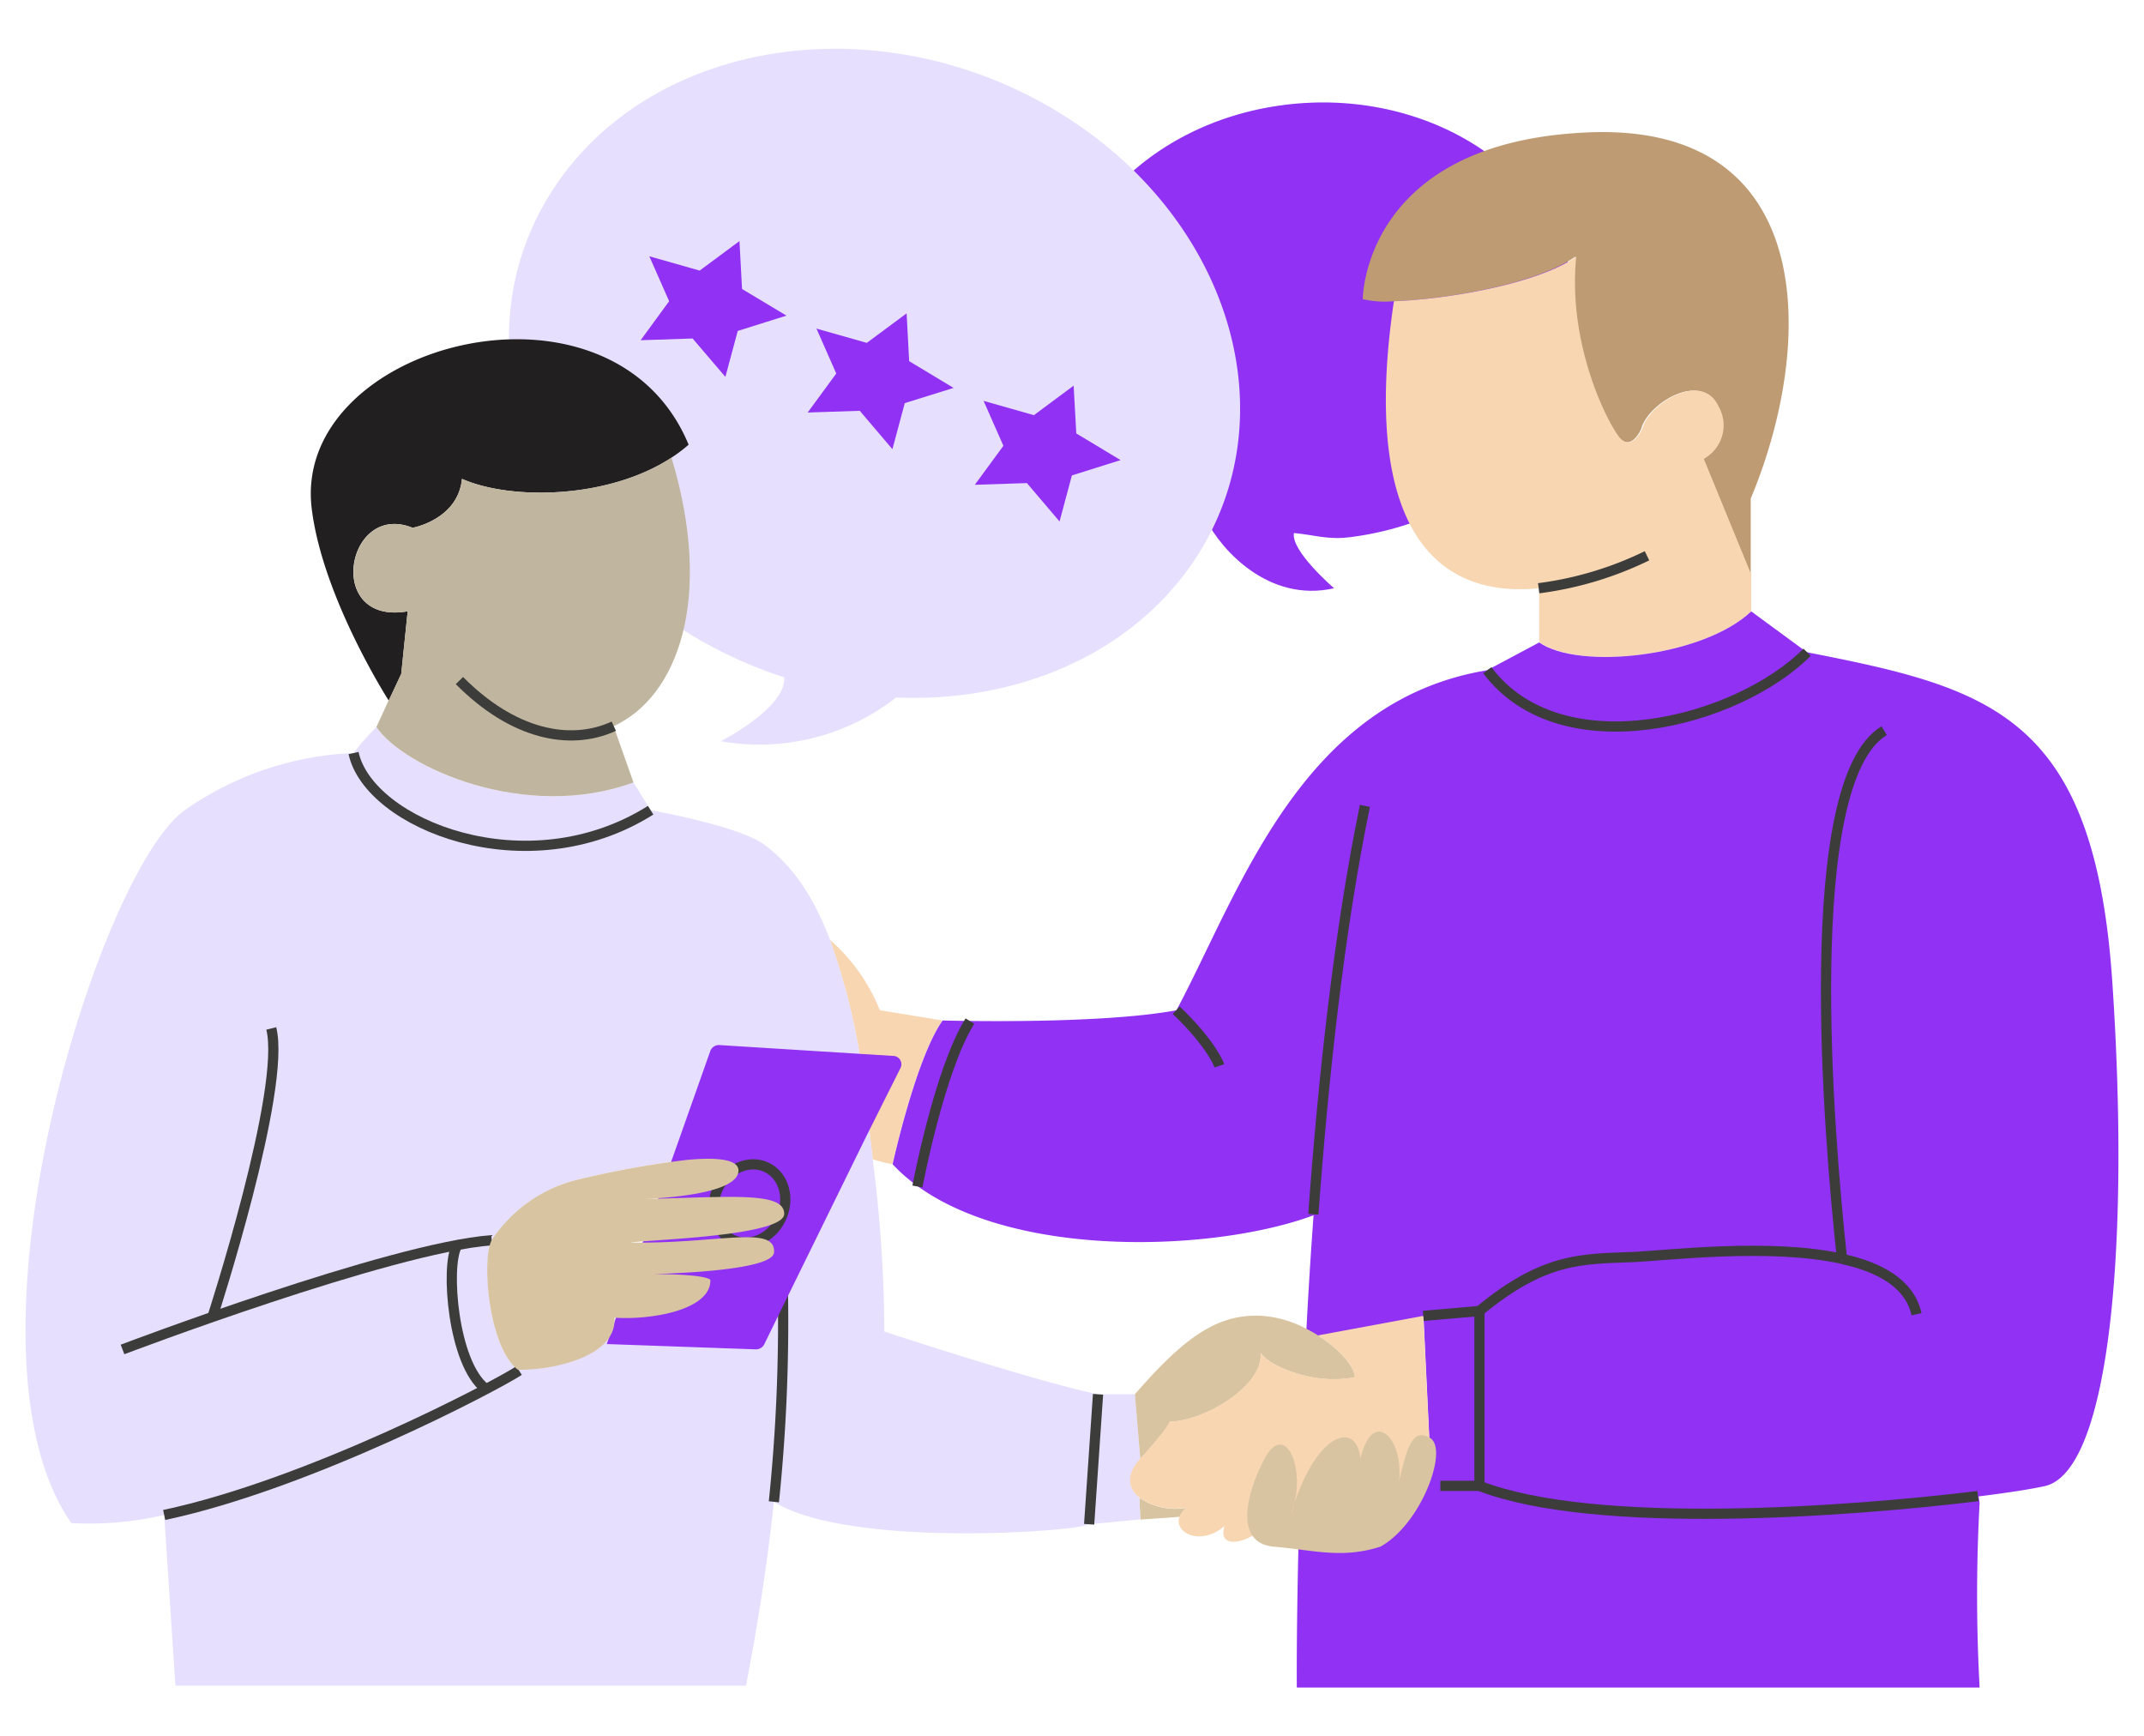
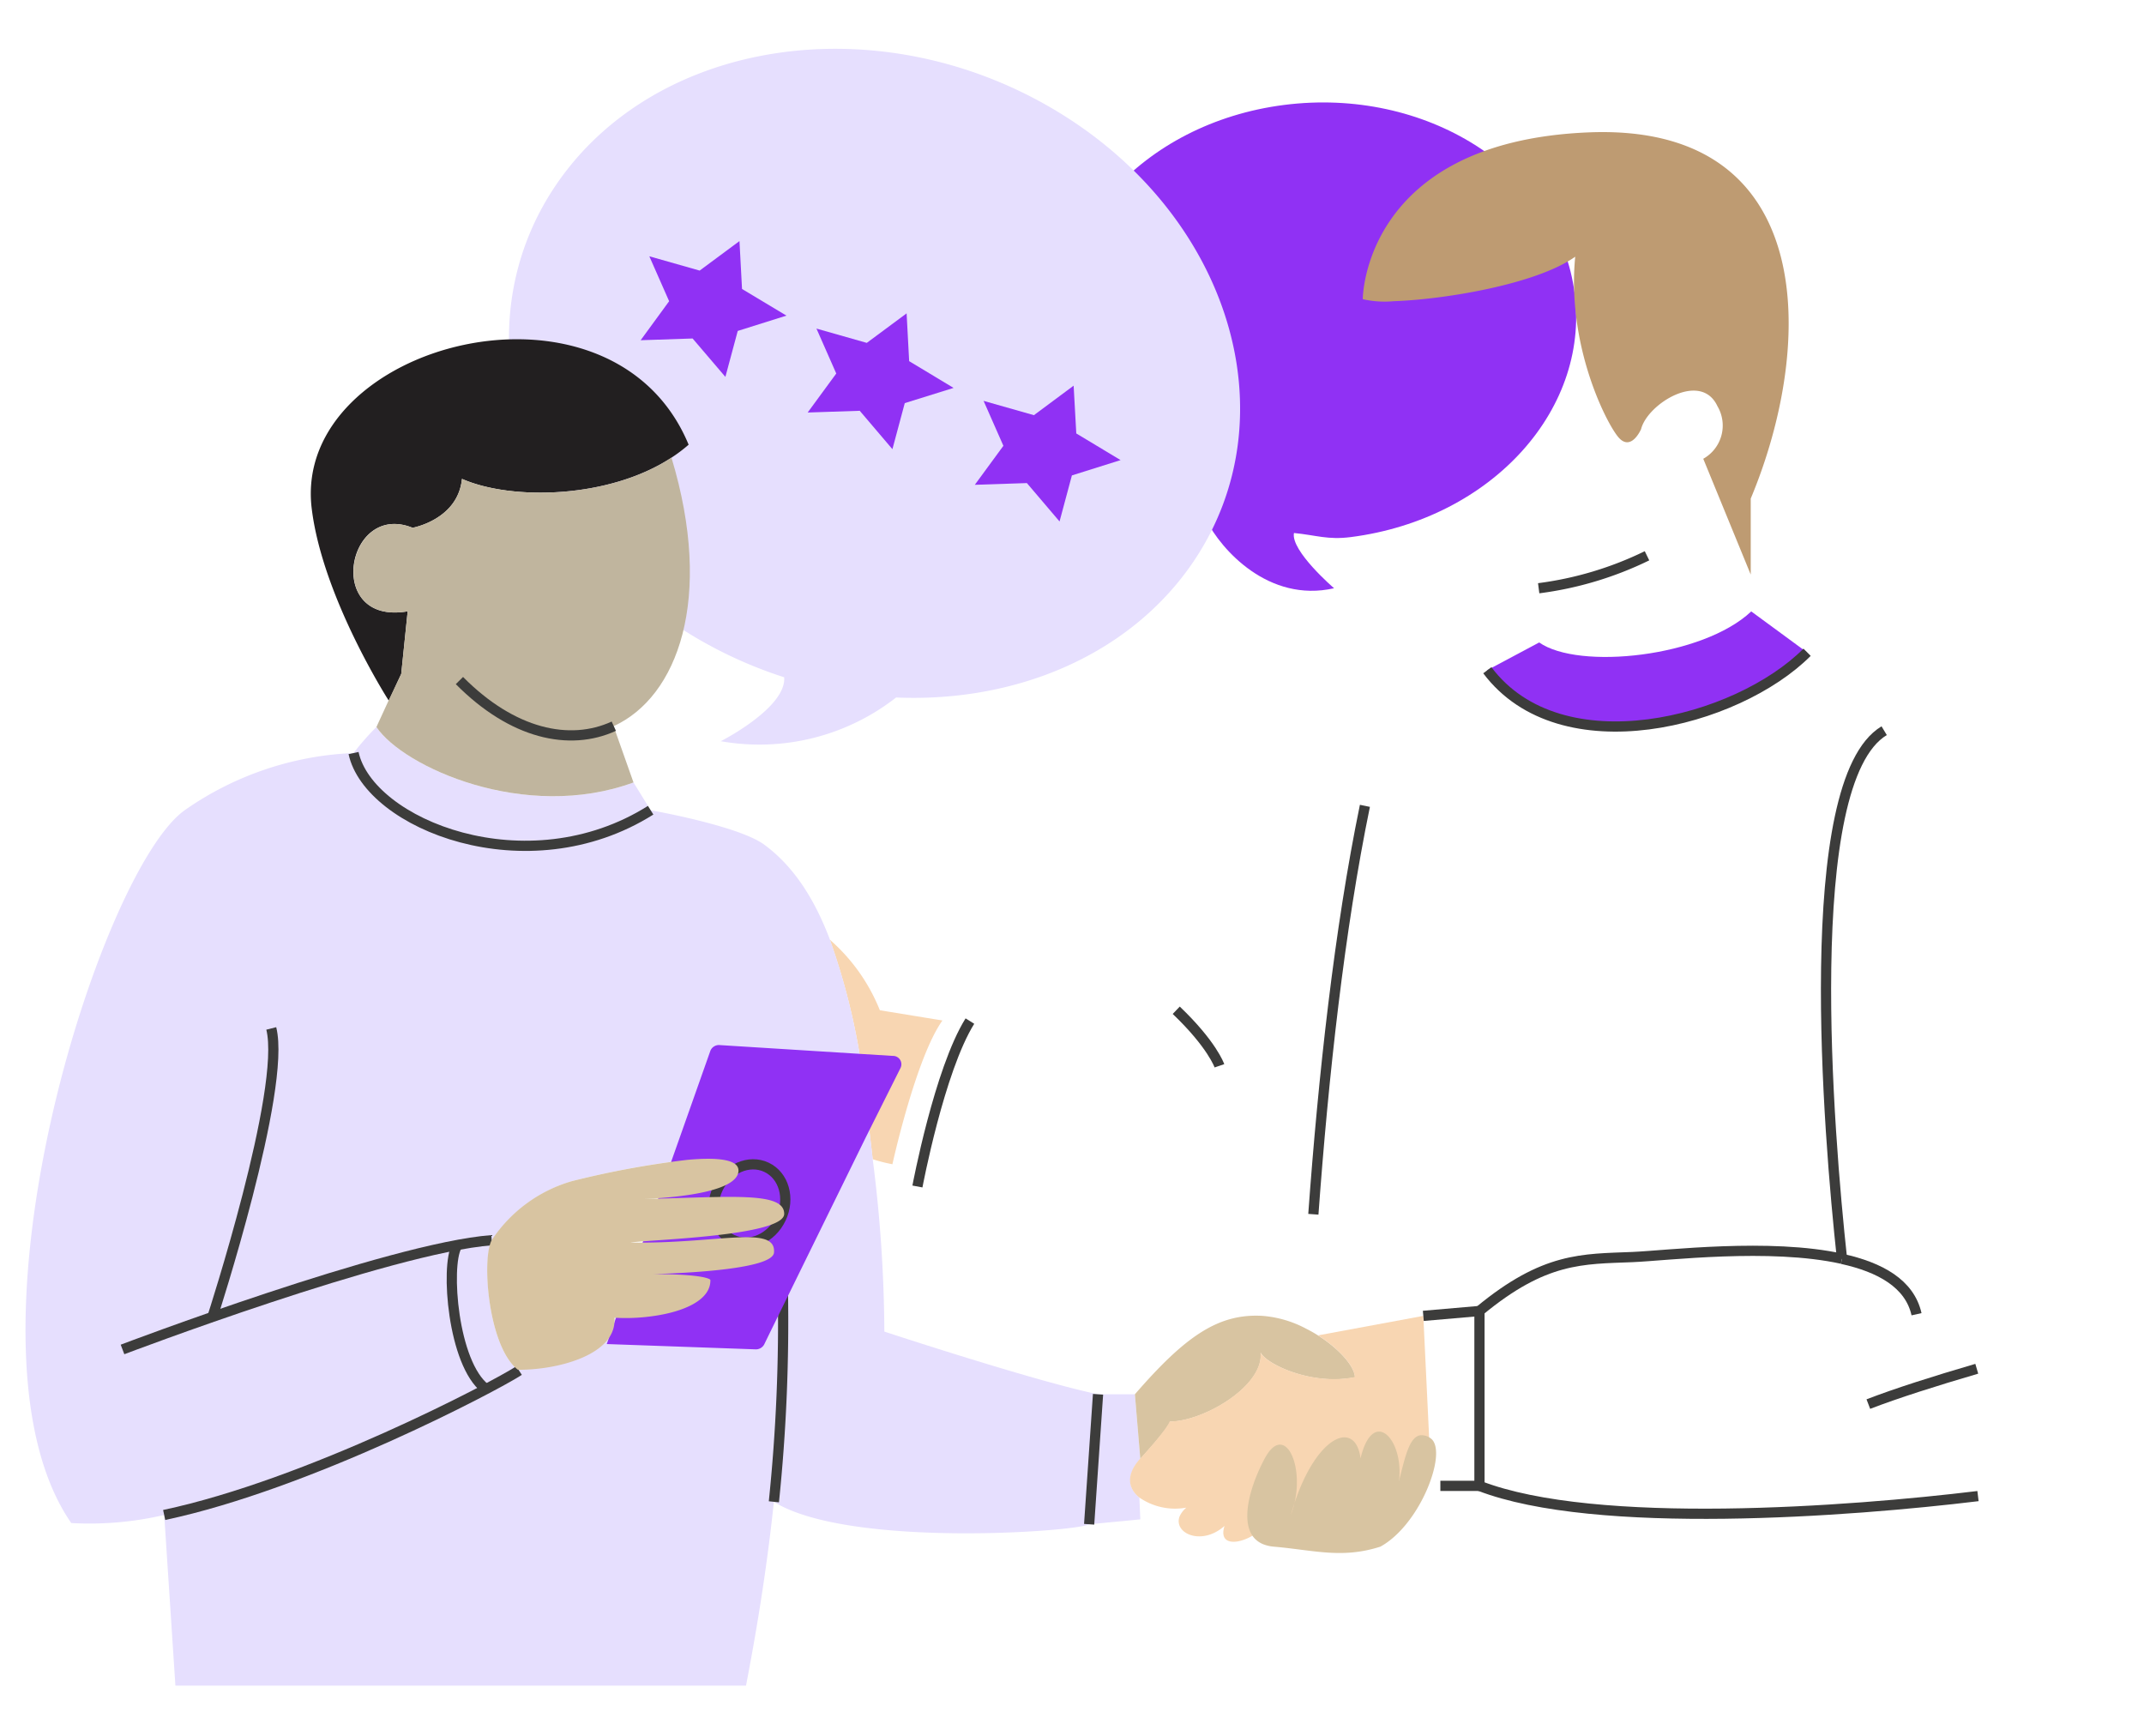
<svg xmlns="http://www.w3.org/2000/svg" id="Calque_1" data-name="Calque 1" viewBox="0 0 210 170">
  <defs>
    <style>.cls-1{fill:#9031f4;}.cls-2{fill:#e6dffe;}.cls-3{fill:none;stroke:#3c3c3b;stroke-linejoin:bevel;}.cls-4{fill:#221f20;}.cls-5{fill:#c0b59e;}.cls-6{fill:#f8d6b2;}.cls-7{fill:#be9b72;}.cls-8{fill:#d8c4a1;}</style>
  </defs>
  <path class="cls-1" d="M154.16,28.22c-1.82-11.69-14.53-19.72-28.41-17.94S102.1,23,103.91,34.66c1.16,7.46,6.76,13.42,14.26,16.3,1.41,2.81,6.06,8.11,12.5,6.65,0,0-4.26-3.66-3.93-5.41,2.17.21,3.3.69,5.57.4C146.19,50.82,156,39.9,154.16,28.22Z" />
  <path class="cls-2" d="M116.83,55.1c9.72-14.26,3.66-34.12-13.55-44.35s-39-7-48.77,7.29S50.85,52.16,68.06,62.39a42.93,42.93,0,0,0,8.75,3.94c.22,3-6.21,6.26-6.21,6.26a21.73,21.73,0,0,0,17.17-4.28c10.33.44,20.21-3.1,26.66-10.18A27.3,27.3,0,0,0,116.83,55.1Z" />
  <polygon class="cls-1" points="72.43 23.61 72.68 28.3 77.03 30.91 72.26 32.41 71.05 36.91 67.84 33.15 62.75 33.32 65.54 29.5 63.6 25.1 68.53 26.5 72.43 23.61" />
  <polygon class="cls-1" points="88.8 30.69 89.05 35.37 93.4 37.99 88.62 39.48 87.41 43.99 84.21 40.23 79.11 40.4 81.91 36.58 79.97 32.18 84.9 33.58 88.8 30.69" />
  <polygon class="cls-1" points="105.16 37.77 105.42 42.45 109.76 45.06 104.99 46.56 103.78 51.07 100.58 47.31 95.48 47.48 98.28 43.66 96.34 39.26 101.27 40.66 105.16 37.77" />
-   <polyline class="cls-3" points="199.48 111.97 197.43 129.28 194.25 129.31" />
  <path class="cls-3" d="M183,137.51c2.78-1.07,6.46-2.24,10.62-3.46" />
  <path class="cls-2" d="M76.62,127.87a146.61,146.61,0,0,1-.82,19.21c-.76,7.22-1.87,13.54-2.73,18l-55.89,0-1.1-16.78c14.13-3,32.32-12.55,34.76-14.14l-.11-.08c3.94,0,9.74-1.5,9.45-5.1a18.68,18.68,0,0,0,3.65-.14v.37H75.4a.82.82,0,0,0,.74-.43Z" />
  <path class="cls-4" d="M67.45,43.55a15.1,15.1,0,0,1-1.68,1.27c-6.09,4-15.62,4.23-20.52,2.08-.4,4-4.84,4.79-4.84,4.79-6.52-2.64-8.67,9.6-.48,8.18L39.3,66l-1.22,2.62s-6.49-10.1-7.55-18.83C28.57,33.61,59.9,25.35,67.45,43.55Z" />
  <path class="cls-2" d="M62.05,76.63l1.68,2.72c-12.12,7.63-27.6,1.35-29.1-5.6a25.83,25.83,0,0,1,2.24-2.55C39.48,75.11,51.42,80.53,62.05,76.63Z" />
  <path class="cls-5" d="M39.93,59.87c-8.19,1.42-6-10.82.48-8.18,0,0,4.44-.79,4.84-4.79,4.9,2.15,14.43,1.92,20.52-2.08,4.18,13.84.59,23.44-5.67,26.3l1.95,5.51c-10.63,3.9-22.57-1.52-25.18-5.43l1.21-2.63L39.3,66Z" />
  <path class="cls-6" d="M86.18,98.94l6.13,1c-2.62,3.68-4.9,14.08-4.9,14.08a15.35,15.35,0,0,1-1.86-.47h-.07c-.11-1-.23-2-.35-3h0l2.75-5.62a.73.73,0,0,0-.68-1l-2.92-.18a65.2,65.2,0,0,0-3-11.72h0A18.08,18.08,0,0,1,86.18,98.94Z" />
  <path class="cls-7" d="M136.48,29.5a9.61,9.61,0,0,1-3-.2s0-15.37,22-16.33c22.61-1,22.36,20.65,16,35.86v7.44l-4.65-11.34a3.73,3.73,0,0,0,1.39-5.15c-1.62-3.49-6.86-.23-7.48,2.25,0,0-1,2.32-2.28.72s-5-9.13-4.17-17.61C150.44,27.87,141.36,29.34,136.48,29.5Z" />
-   <path class="cls-6" d="M166.88,44.93l4.65,11.34v3.61c-4.75,4.48-16.9,5.76-20.77,3V58.11l0-.5c-11.54,1.15-17.22-8-14.23-28.11,4.88-.16,14-1.63,17.86-4.36-.85,8.48,2.94,16,4.17,17.61s2.28-.72,2.28-.72c.62-2.48,5.86-5.74,7.48-2.25A3.73,3.73,0,0,1,166.88,44.93Z" />
  <path class="cls-1" d="M171.53,59.88l5.45,4c-6.86,6.88-24.11,11.36-31.32,1.76l5.1-2.72C154.63,65.64,166.78,64.36,171.53,59.88Z" />
-   <path class="cls-1" d="M206.9,96.22C205.14,70,194.94,67.4,177,63.88c-6.86,6.88-24.11,11.36-31.32,1.76-18.3,3-24.29,21.77-30.45,33.3-7.74,1.44-22.9,1-22.9,1-2.62,3.68-4.9,14.08-4.9,14.08,8.8,9.45,30.9,8.84,41.23,5-.28,3.82-.51,7.56-.7,11.17a12.38,12.38,0,0,1,1.18.67h0l10.29-1.93.65,13.58c.23,0-8.79,9.4-12.05,9.12a3,3,0,0,1-.85-.19c-.21,9-.16,13.83-.16,13.83h66.88a165.23,165.23,0,0,1,0-18.09l-.1-.63c3-.37,5.22-.73,6.44-1C206.55,144.24,208.66,122.47,206.9,96.22Z" />
-   <path class="cls-8" d="M111.6,146.67a6.16,6.16,0,0,0,4.62,1,2.42,2.42,0,0,0-.67.88l-3.86.27Z" />
  <path class="cls-2" d="M111.16,136.55l.53,6.33c-1.44,1.6-1.16,2.92-.09,3.79l.09,2.13-5,.48.87-12.73Z" />
  <path class="cls-8" d="M127.94,130.13a12.38,12.38,0,0,1,1.18.67h0c2.06,1.31,3.55,3,3.6,4.08-4.22.87-8.71-1.29-9.24-2.41.34,3.27-5.58,6.74-8.89,6.76,0,.14-.37.87-2.9,3.65l-.53-6.33c4.93-5.68,8.16-7.93,12.5-7.68A10.88,10.88,0,0,1,127.94,130.13Z" />
  <path class="cls-6" d="M139.41,128.87l.65,13.58c-.92.11-1.27,1.81-1.77,3.75.41-3.43-4.14,0-5.16,4.26-.39-3.16-1.51-8.11-3.4-2.45.77-3.28-.4-2.56-2,.35-1.2,2.23-2.54,1.2-1.3,2.53-2.61.32-3.18-.12-2.58-1.61-.88,1.6-4.75,2.81-3.91.16-2.25,2-5,.73-4.41-.91a2.42,2.42,0,0,1,.67-.88,6.16,6.16,0,0,1-4.62-1c-1.07-.87-1.35-2.19.09-3.79,2.53-2.78,2.85-3.51,2.9-3.65,3.31,0,9.23-3.49,8.89-6.76.53,1.12,5,3.28,9.24,2.41-.05-1.09-1.54-2.77-3.6-4.08Z" />
  <path class="cls-2" d="M107.55,136.55l-.87,12.73c-1.15.72-23.58,2.36-30.88-2.2a146.61,146.61,0,0,0,.82-19.21l8.51-17.34c.12,1,.24,2,.35,3a136.55,136.55,0,0,1,1.14,16.88S101.4,135.28,107.55,136.55Z" />
  <path class="cls-2" d="M50.73,134.15l.11.08c-2.44,1.59-20.63,11.17-34.76,14.14a32.21,32.21,0,0,1-9.1.79C-4.9,132,9.66,85.38,18.09,79.35a31,31,0,0,1,16.54-5.6c1.5,7,17,13.23,29.1,5.6,0,0,8.55,1.5,11.11,3.36,2.92,2.14,4.94,5.35,6.43,9.26a65.2,65.2,0,0,1,3,11.72l-12.38-.77a.81.81,0,0,0-.83.5l-3.79,10.17A88.66,88.66,0,0,0,56,115.68a14.12,14.12,0,0,0-7.79,5.78C47.16,123.27,47.81,131.91,50.73,134.15Z" />
  <path class="cls-3" d="M177,63.88c-6.86,6.88-24.11,11.36-31.32,1.76" />
  <path class="cls-3" d="M180.42,123.28c-7.09-1.57-17.16-.31-20.51-.17-4.92.2-8.62,0-15,5.28v17.13c11.39,4.4,36.34,2.52,48.83,1" />
  <path class="cls-3" d="M187.72,128.71c-.67-3-3.57-4.6-7.3-5.42" />
  <path class="cls-3" d="M184.55,71.56c-8.32,5-5.45,39.57-4.13,51.72h0" />
  <path class="cls-3" d="M133.69,78.92c-2.5,12.12-4.07,26.51-5.05,40" />
  <path class="cls-3" d="M115.21,98.94c3.52,3.36,4.23,5.44,4.23,5.44" />
  <path class="cls-3" d="M161.32,54.43a34,34,0,0,1-10.61,3.18" />
  <line class="cls-3" x1="144.95" y1="128.39" x2="139.41" y2="128.87" />
  <line class="cls-3" x1="144.95" y1="145.52" x2="141.08" y2="145.52" />
  <line class="cls-3" x1="106.68" y1="149.28" x2="107.55" y2="136.55" />
  <path class="cls-3" d="M48.16,121.46c-10,.76-36.16,10.7-36.16,10.7" />
  <path class="cls-3" d="M16.08,148.37c14.13-3,32.32-12.55,34.76-14.14" />
  <path class="cls-3" d="M63.73,79.35c-12.12,7.63-27.6,1.35-29.1-5.6" />
  <path class="cls-3" d="M26.57,100.72c1.5,5.94-5.76,28.25-5.76,28.25" />
  <path class="cls-3" d="M75.8,147.08a170.92,170.92,0,0,0,.88-20.74" />
  <path class="cls-3" d="M45,66.65c5.19,5.24,10.79,6.46,15.12,4.47" />
  <path class="cls-3" d="M47.55,136c-3.21-2.47-3.91-12-2.82-13.94" />
  <path class="cls-8" d="M123.74,151.24a2.42,2.42,0,0,1-.86-.58c-1.47-1.6-.42-5.18,1-7.83,1.88-3.49,3.84.45,2.91,4.38-.12.37-.24.75-.35,1.15a9.5,9.5,0,0,0,.35-1.15c2.26-6.77,6-8.16,6.47-4.38,1.22-5.1,4.26-1.89,3.77,2.21.59-2.31,1-4.34,2.11-4.48a1.5,1.5,0,0,1,.94.27c.7.43.74,1.78.28,3.4-.72,2.59-2.68,5.88-5.15,7.24-3.78,1.22-6.58.33-10.48,0A3.66,3.66,0,0,1,123.74,151.24Z" />
  <path class="cls-1" d="M69.58,102.91a.9.9,0,0,1,.91-.56l13.73.86,3.24.2a.82.82,0,0,1,.76,1.15l-3.4,6.79h0l-9.44,19.23-.53,1.09a.92.92,0,0,1-.82.48l-14.6-.52Z" />
  <ellipse class="cls-3" cx="73.4" cy="117.87" rx="3.92" ry="3.42" transform="translate(-64.51 134.02) rotate(-64.77)" />
  <path class="cls-8" d="M63.93,124.78c5.36,0,5.65.56,5.65.56.06,2-2.65,3.16-5.75,3.57a18.68,18.68,0,0,1-3.65.14c.29,3.6-5.51,5.13-9.45,5.1-2.92-2.24-3.57-10.88-2.57-12.69A14.12,14.12,0,0,1,56,115.68a88.66,88.66,0,0,1,11.33-2.09c2.85-.26,5.07-.08,5,1.1-.1,2-5.85,2.59-9.29,2.74,8.67-.21,13.77-.74,13.77,1.45s-13.33,2.53-15.06,2.81c8.57.14,14.31-1.79,14.06,1C75.62,124.27,67.48,124.68,63.93,124.78Z" />
  <path class="cls-3" d="M95,100c-3,4.8-5.14,16.2-5.14,16.2" />
</svg>